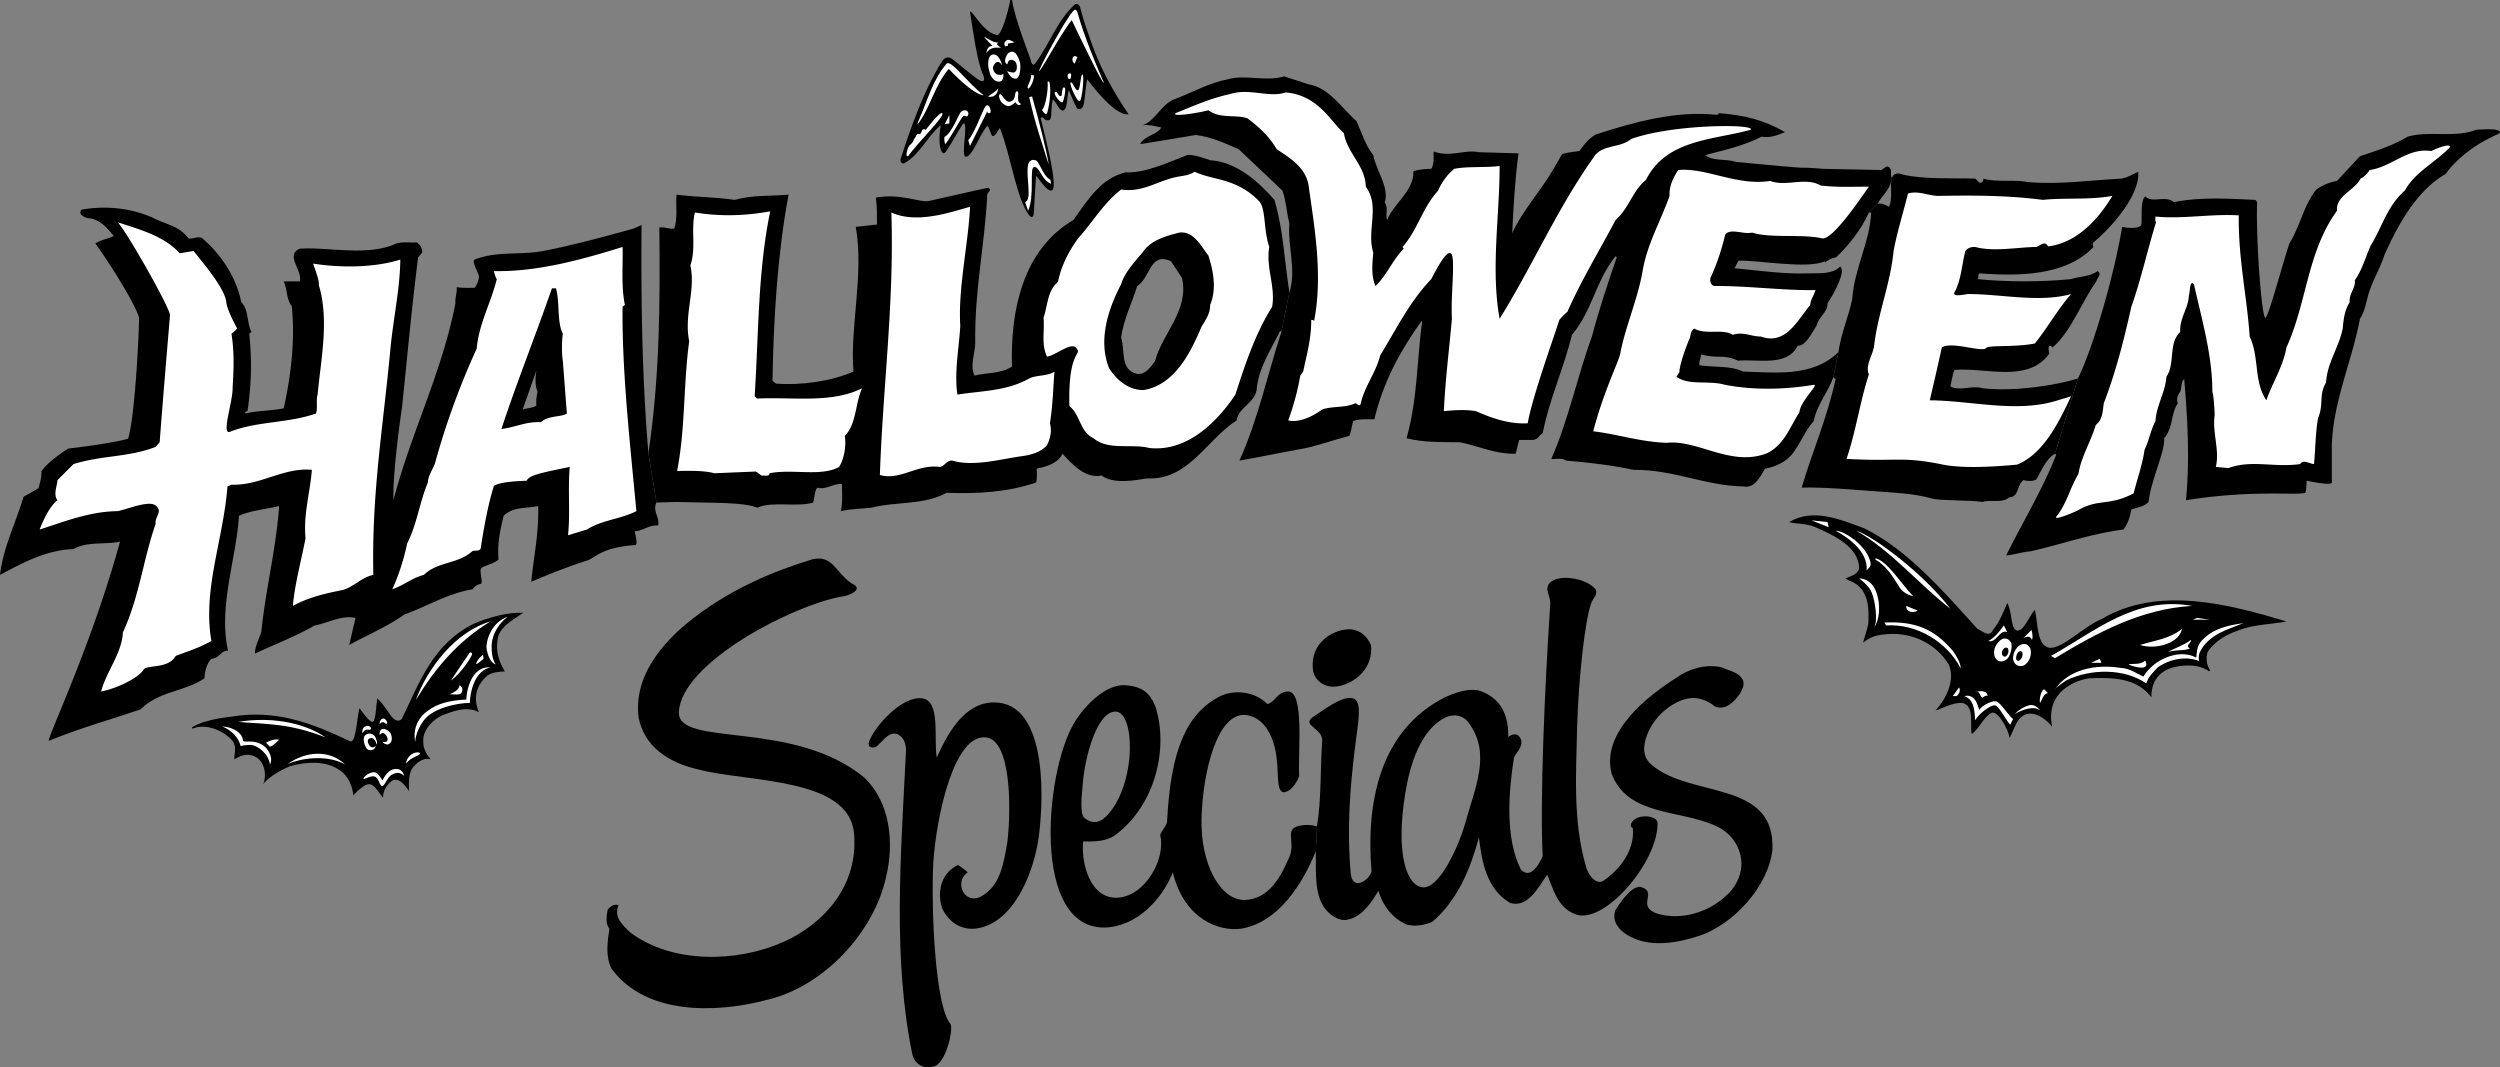
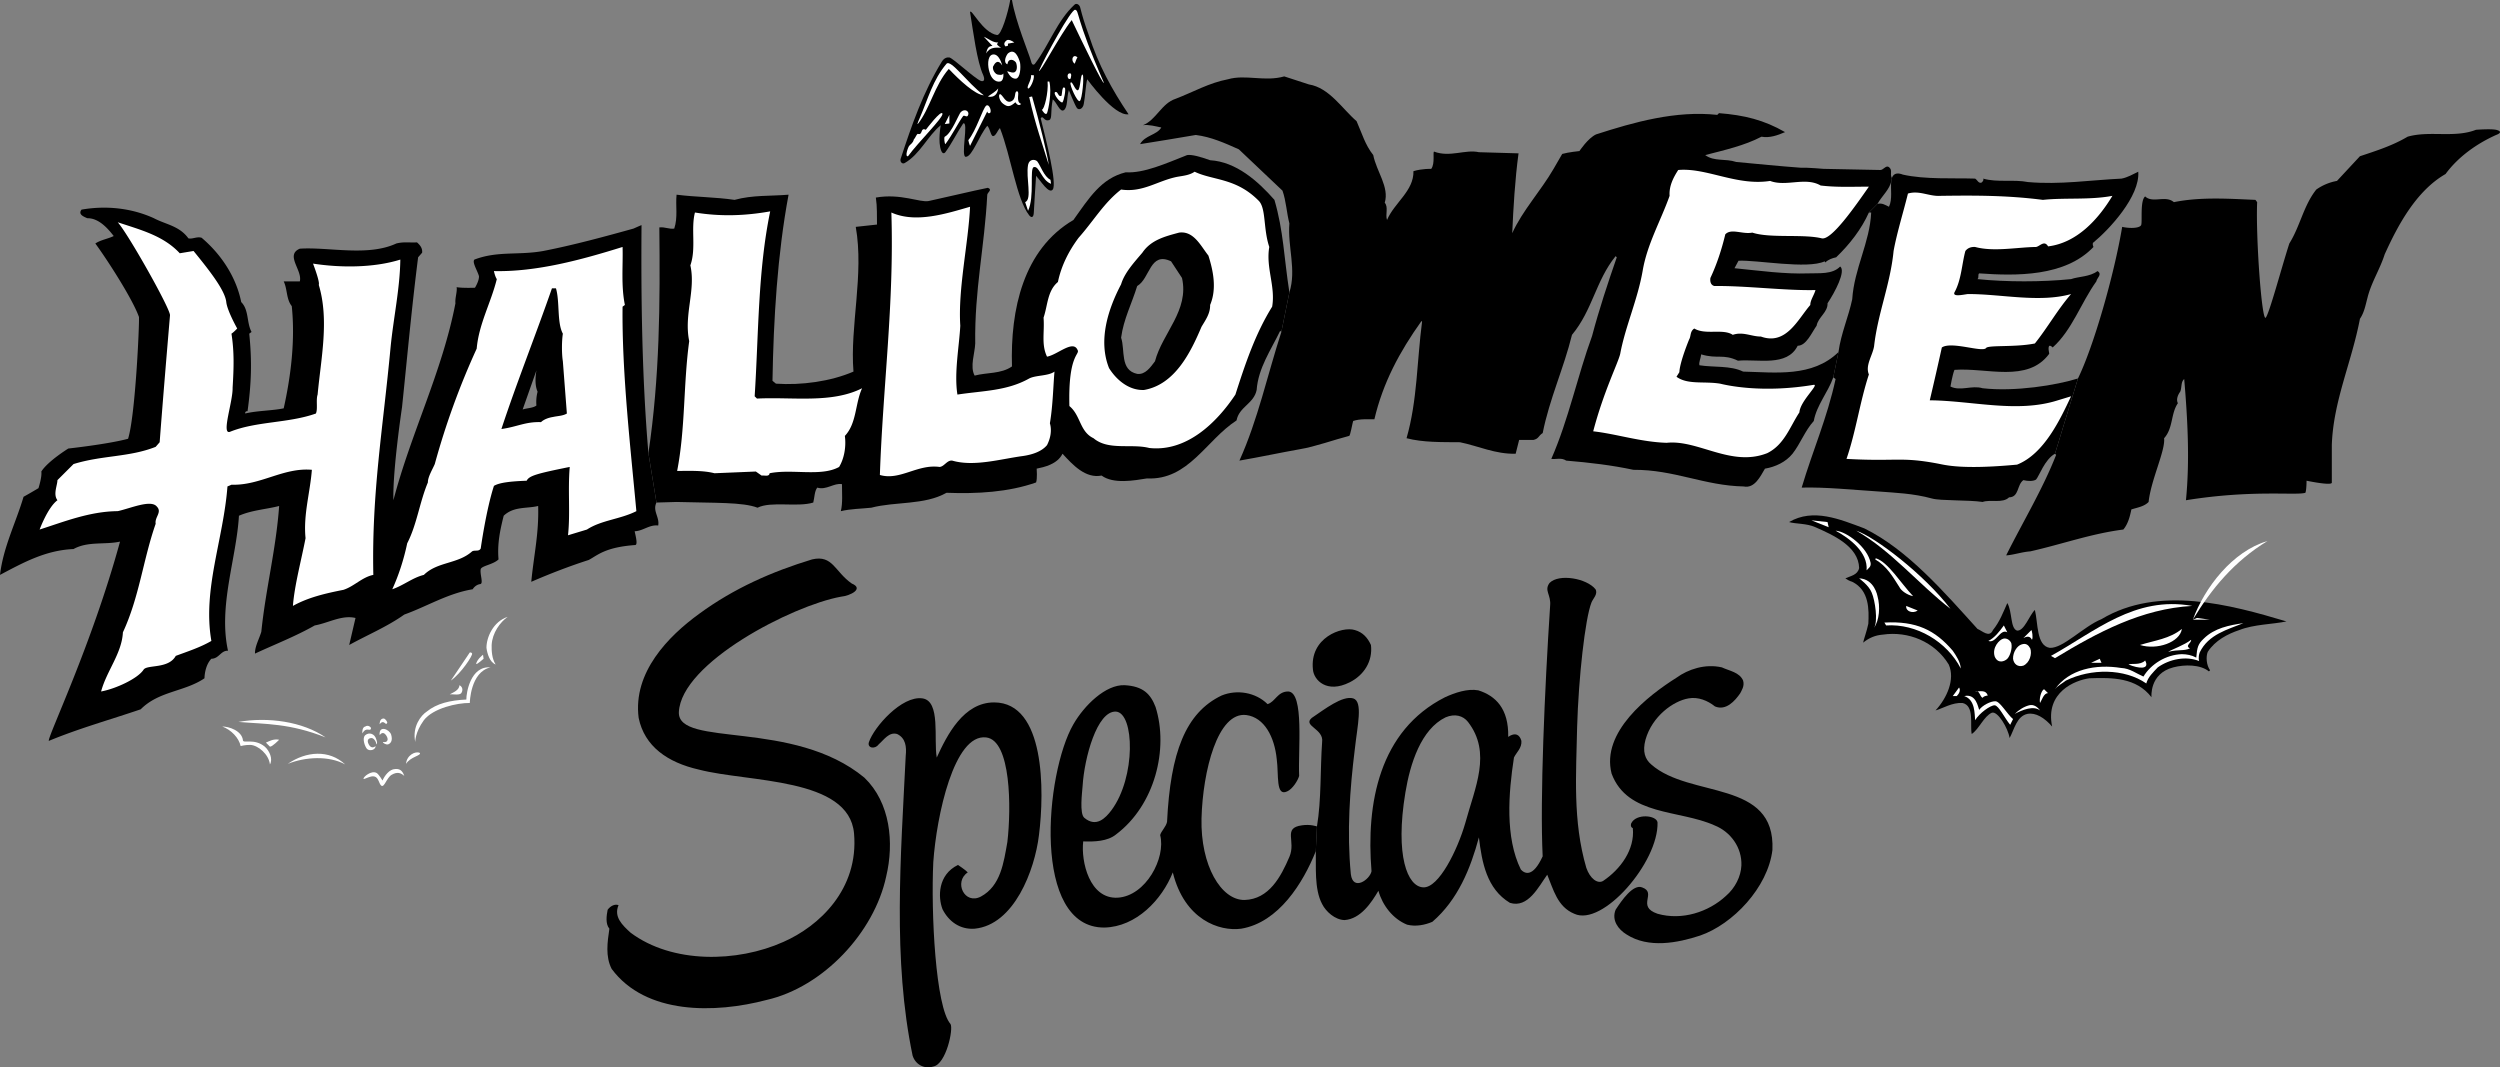
<svg xmlns="http://www.w3.org/2000/svg" width="435.284" height="185.837">
  <rect width="100%" height="100%" fill="#808080" stroke="none" />
  <path d="M148.3 101.598c2.169.894-.202 2.129-1.902 2.3-8.453 1.536-27.808 11.497-28.199 20.102-.195 6.207 19.934 1.168 32.301 11.398 4.523 4.344 5.203 11.325 3.8 17.2-2.085 9.761-10.968 19.25-20.8 21.5-8.988 2.379-21.059 2.605-27-5.399-1.117-2.164-.738-4.672-.398-7-.72-.86-.493-2.3-.301-3.3.492-.669 1.254-1.047 1.898-.801-.875 2.027.645 3.472 2.102 4.8 7.27 5.426 18.582 5.2 26.597 1.602 6.176-2.703 13.16-9.137 12.301-18.902-.887-9.778-18.344-8.848-27-11.098-5.48-1.242-9.484-4.05-10.5-9-1.035-7.953 5.207-14.254 10.5-18.102 6.094-4.476 12.754-7.386 19.7-9.5 3.605-.843 3.945 2.153 6.902 4.2M238.7 112.3c.343 2.848-1.227 5.259-3.7 6.5-3.984 2.005-6.238-.386-6.398-2.202-.622-5.567 5.054-7.598 7.296-6.899 1.38.383 2.235 1.352 2.801 2.602M303.5 118.5c.285.977-.281 1.734-.5 2.2-.922 1.34-2.477 3.1-4.398 2.3-1.266-1.02-2.938-1.703-4.602-1.402-2.64.441-6.344 3.093-7.5 7.203-.55 2.058-.074 3.387 1 4.297 6.723 5.96 21.676 2.543 21.102 14.902-.793 6.543-6.903 12.938-12.602 14.898-3.902 1.282-8.988 2.27-12.8-.199-1.427-.87-2.637-2.465-1.9-4.3 1.083-1.657 3.036-4.485 4.598-3.899 2.707.953-1.085 3.305 2.704 4.598 4.253 1.21 8.886-.305 11.898-3.098 1.617-1.383 2.621-3.414 2.7-5.3.132-3.122-1.88-5.891-4.7-7-6.098-2.743-15.133-1.606-17.898-9-1.864-7.255 6.39-13.61 11.296-16.7 2.02-1.465 4.98-2.473 7.903-1.8 1.328.62 3.074.847 3.699 2.3" />
  <path d="M163.102 131.898c1.789-3.921 4.671-9.613 10-9.597 8.863.02 8.77 15.39 7.796 23.097-.734 6.145-4.34 15.633-11.199 16.301-2.535.184-4.508-1.238-5.597-3.398-.805-2.09-.825-6 2.699-7.703 0 0 1.41.945 1.699 1.3-2.473 1.637-.574 5.715 2.3 4.2 3.427-1.86 3.958-5.883 4.598-9.5.688-5.871.653-17.72-3.699-18.2-5.578-.668-8.633 13.622-9.199 21.7-.422 8.843.395 25.257 3 28.203.527.851-.762 6.98-3 7.398-1.633.492-3.113-.379-3.602-1.898-3.496-16.735-2.054-34.649-1.199-52.203.168-1.59-.02-3.09-1.5-3.797-1.414-.403-2.285 1.008-3.199 1.797-.73.976-2.059.597-1.7-.399.876-2.61 5.716-8.11 9.302-7.601 3.23.453 1.933 7.136 2.5 10.3m66.198 12c.786-4.687.56-10 .9-14.699.343-2.324-3.454-2.797-1.802-4.199 2.22-1.5 5.332-3.93 7.204-3.402 1.77.535.726 4.804.296 8.8-.875 7.043-1.41 14.43-.699 21.801.371 3.043 3.313.957 3.602-.5-.973-11.804 1.336-24.496 12.8-30.3 1.712-.786 3.93-1.544 5.797-1.2 2.993.946 5.305 3.164 5.204 8.102 1.242-.856 2-.383 2.296.699.102 1.254-.882 2.012-1.296 2.898-.954 6.172-1.563 13.914 1.199 19.5.656.715 2.078 1.473 3.8-2.3-.488-10.078.348-29.09 1.297-43.598.207-1.965-1.101-2.648-.097-4 1.633-1.664 6.472-.809 8 1.098.465.843-.438 1.629-.7 2.3-1.113 2.813-2.253 13.153-2.5 21.7-.16 8.14-.796 16.312 1.598 24.5.645 1.867 1.934 2.836 2.903 2.3 3.054-2.043 5.558-5.46 5.199-9.199-.324-.133-.403-.437-.301-.8.812-1.817 4.453-1.477 4.602-.2.195 6.922-9.579 18.211-14.5 15.899-2.954-1.22-3.637-4.254-4.704-6.797-1.511 2.09-3.336 5.883-6.5 4.898-4.043-2.43-4.879-7.058-5.398-11.398l-2.398-2.403c1.718-6.32 4.664-12.308.5-17.699-.868-1.101-2.29-1.48-3.903-.8-4.27 2.07-6.168 8.05-7 13.101-1.82 10.98.36 16.39 3.102 16.5 2.722.156 5.984-6.562 7.3-11.102l2.399 2.403c-1.453 5.402-3.656 10.867-8.102 14.699-1.324.57-2.918.871-4.398.5-2.465-.992-4.285-3.348-5-5.902-1.184 2.023-3.082 4.91-5.898 5.101-1.66-.043-3.254-1.484-3.903-2.8-1.402-2.63-1.023-6.653-1.097-9.2l.199-4.3" />
  <path d="M229.102 148.2c-2.204 5.507-6.454 12.413-13 13.5-3.774.507-9.848-1.524-11.903-9.802-1.89 4.77-6.37 9.473-11.898 9.602-12.707.102-10.352-26.855-5.403-35.402 1.899-3.301 5.618-6.926 8.903-6.797 3.242.176 4.535 1.543 5.398 3.797 2.305 7.289-.105 17.097-6.898 22.203-1.48 1.195-3.758 1.27-5.7 1.199l.2-4.102c2.086 1.747 3.715 0 4.699-1.3 4.313-5.778 4.027-16.973.8-17.2-3.304-.152-5.503 8.102-5.8 12.903-.082 1.176-.578 4.883.3 5.597l-.198 4.102c-.41 3.488 1.086 10.07 6 9.8 4.918-.296 8.425-6.94 7.398-10.902.176-.687 1.027-1.445 1.2-2.3.59-12.047 3.206-18.993 9.5-22 2.663-1.09 5.925-.559 8 1.5 1.343-.391 1.722-2.207 3.6-2.2 2.829.122 1.688 10.309 1.9 14.7-.212.793-1.16 2.308-2.098 2.703-2.004.933-1.434-2.86-1.801-5.602-.39-3.902-2.156-7.277-5.301-7.699-4.996-.61-7.578 9.758-7.8 18-.192 8.188 3.41 14.262 7.5 14.2 4.26-.13 6.327-4.055 7.8-7.5 1.203-2.782-1.227-5.04 2.2-5.5 1.472-.22 2.6.198 2.6.198l-.198 4.301M195.2 58.8c.734 2.157-.255 5.645 2.8 6.298 1.422.183 2.336-1.18 3.102-2.2 1.28-4.902 5.988-8.847 4.699-14.5l-1.903-2.898c-3.714-1.773-3.64 3.008-5.898 4.3-.93 3.036-2.371 5.766-2.8 9l-19 5c-.305-9.902 1.972-20.378 10.698-25.5 2.735-3.831 4.84-7.25 9.102-8.3 3.14.195 6.934-1.512 10.7-3 .788-.121 2.21.258 4 .898 4.51.27 8.308 3.61 11.198 6.903 1.586 5.433 1.66 10.062 2.602 16.097l-1.398 6.903-.204-.203c-1.617 3.359-3.816 6.468-4.097 10.3-.477 2.395-3.059 2.926-3.5 5.301-5.328 3.469-8.363 10.45-15.602 10.102-2.172.347-5.816 1.031-7.898-.5-2.778.547-4.977-1.805-6.801-3.801-.906 1.844-3.223 2.336-4.5 2.598 0 0 .137 1.73-.102 2.402-4.808 1.7-10.273 2.004-15.597 1.8-3.86 2.177-8.867 1.493-13.102 2.598-1.762.188-3.586.188-5.3.602.351-1.402.199-3.148.203-4.7-1.372-.269-2.739 1.095-4.301.598-.485.575-.485 1.79-.7 2.602-2.746.855-7.359-.281-9.703.898-2.586-.992-7.41-.808-14.097-1l-3.5.102-1.403-8.602c1.973-13.234 2.047-26.062 1.903-39.3.98-.121 1.664.336 2.597.203.66-1.996.204-3.969.403-5.903 3.293.418 6.86.418 10.097.903 3.137-.867 6.25-.637 9.403-.903-1.938 10.36-2.621 21.668-2.801 32.403l.602.5c4.437.304 9.52-.38 13.5-2.102-.637-7.918 1.867-16.875.398-25.199l3.7-.402c-.032-1.52.046-3.036-.2-4.7 4.344-.765 7.738.922 9.2.602 2.542-.54 7.894-1.824 10.3-2.3.86.323-.05.78-.102 1.198-.484 9.223-2.226 16.508-2.097 25.903-.055 1.687-.965 4.039-.102 5.597 2.098-.57 4.602-.265 6.5-1.597l19-5" />
  <path d="M93.7 88.098c.148 4.812-.763 8.609-1.2 13.203 3.242-1.406 6.582-2.7 10-3.801 1.516-.793 2.809-2.219 8.102-2.602.46-.05.113-1.418-.102-2.398 1.484-.047 2.55-1.184 4.102-1 .27-1.473-1.024-2.535-.301-4l-1.403-8.602c-1.14-13.312-1.293-27.277-1.199-39.699-.168.051-1.398.602-1.398.602-4.84 1.344-10.383 2.863-15.7 3.898-4.324.785-7.964-.047-12 1.5-.445.465.544 1.942.797 2.899.032.836-.699 2-.699 2s-2.152.09-3.199-.098c.152.71-.305 1.926-.2 2.8-2.304 11.95-7.769 22.653-10.8 34.298-.156-5.196 1.5-16.2 1.5-16.2.926-8.879 1.605-16.62 2.8-26.097l.7-.801c.082-.805-.375-1.336-.898-1.8-1.223.085-2.286-.141-3.602.198-4.98 2.317-11.813.57-16.8.903-2.602 1.11.507 3.765 0 5.699h-2.802c.653 1.332.426 3.078 1.403 4.3.617 5.91-.14 12.134-1.403 17.798-1.925.41-4.734.41-6.699.902v-.2c.067-.14.219-.218.403-.202.652-4.723.8-8.594.296-13.5l.403-.297c-.883-1.625-.43-3.828-1.801-5.203-.828-4.164-3.332-8.188-6.898-11.2-.836-.254-1.598.282-2.301.102-1.574-2.176-3.926-2.402-6-3.5-3.922-1.785-8.324-2.242-12.602-1.5-.656.852.406 1.23 1 1.5 1.988-.043 3.582 1.781 4.602 3.098-1.02.504-2.235.656-3.2 1.3 2.028 2.77 6.465 9.61 7.598 12.801.086 1.278-.637 17.219-1.898 21.2-3.512.949-10.403 1.699-10.403 1.699s-3.535 2.175-4.699 4c.14.949-.5 2.902-.5 2.902s-1.547.926-2.597 1.5C2.766 91.012.566 95.262 0 100.098c3.98-2.102 7.926-4.305 12.8-4.5 2.49-1.395 5.45-.715 8.098-1.297C15.934 112.453 8.23 128.355 8.5 129c5.195-2.16 10.66-3.68 16-5.5 3.16-3.191 7.64-3.04 11.102-5.402.03-1.051.332-2.493 1.199-3.399 1.336-.004 1.636-1.449 2.898-1.398-1.715-7.79 1.473-16.067 1.903-23.5 2.226-.989 4.882-1.14 7-1.703-.524 7.468-2.344 14.453-3.102 21.902-.383 1.277-1.14 2.566-1.102 3.8 3.454-1.613 7.02-2.98 10.403-4.902 2.387-.43 4.738-1.87 7.097-1.3l-1.097 4.703c3.219-1.782 6.554-3.149 9.597-5.301 3.942-1.414 7.586-3.691 11.903-4.402 0 0 .426-.77 1.3-.899.63-.062-.078-1.73.098-2.601.164-.59 2.18-.797 3.102-1.7-.242-2.742.289-5.171.898-7.597 1.746-1.672 4.024-1.215 6-1.703l-.3-17.5c-.54.453-1.676.453-2.399.703l2.398-6.801c-.234 1.371-.234 2.738.204 3.7-.344 1.277-.204 2.398-.204 2.398l.301 17.5m268.101-22.2c2.708-5.53 6.274-17.921 7.7-26.398 1.23.281 2.977.281 3.3-.3.247-.56-.23-4.259.7-5 1.328 1.253 3.531-.266 5 1 4.68-.962 9.84-.579 14.2-.4l.3.4c-.258 6.175.824 20.991 1.5 20.1.652-.816 2.719-8.613 4.102-12.902 1.882-2.996 2.488-6.64 4.699-9.398a9.042 9.042 0 0 1 3.597-1.5l4-4.3c2.793-.93 5.676-1.84 8.301-3.4 3.828-1.097 8.153.27 11.903-1.202 0 0 2.476-.196 3.5 0 1.535.39 0 .902 0 .902-3.301 1.48-6.567 3.758-8.801 6.8-5.13 2.954-8.317 8.95-10.602 14-.828 2.614-2.344 4.891-3 7.598-.332 1.239-.558 2.532-1.3 3.602-1.461 7.656-4.645 14.336-4.899 22V84c.156.656-4.398-.3-4.398-.3s0 1.62-.204 2.1c-1.597.509-9.187-.573-20.796 1.298.68-6.864.3-13.996-.301-21.098-.613.496-.387 1.484-.7 2.2-.37.5-.75 1.335-.402 2-1.258 1.84-.804 4.343-2.398 6.1.23 2.188-2.278 7.2-2.7 11.098-.788.805-1.93.957-3 1.301-.218 1.024-.523 2.465-1.402 3.5-5.57.711-10.582 2.531-16.199 3.801-1.441.098-2.96.629-4.2.7 2.91-5.84 6.325-11.454 8.7-17.5l-.2-.2 4-13.102" />
  <path d="M357.8 79c-1.792.988-2.78 3.95-3.3 4.5-.48.309-1.379.3-2.2.098-1.152.812-.714 2.957-2.5 3-1.1 1.093-3.28.316-4.6.8-2.43-.37-7.352-.18-8.802-.597-3.296-.91-6.617-1.008-9-1.203-4.785-.317-9.644-.809-13.699-.7 1.93-6.484 4.434-12.101 5.903-18.898l-.403-.3.903-4.4c.457-3.304 1.75-6.112 2.398-9.202.34-5.336 3.07-9.887 3.3-15.098h-.402l1.5-1.5c.797-.2 1.329.18 2 .5.649-1.363.227-3.11.403-4.5l.097-.5c.344-1.012 1.258-.86 1.903-.602 3.832.88 8.918.579 12.597.7.418.258.57.863 1.102.703.152-.14.453-.371.3-.703 2.434.71 5.317.105 7.802.601 5.558.492 10.875-.343 16.296-.601 1.028-.2 1.942-.73 2.903-1.2.328 4.266-5.043 10.07-7.903 12.403-.082.324.102.699.102.699-4.926 5.207-13.504 5.055-19.898 4.598-.286.226.02.758-.301 1 5.027.515 11.25.515 16.3 0 1.325-.47 3.297-.39 4.598-1.399.903.551-.086 1.157-.199 1.801-2.695 3.758-4.21 8.465-7.602 11.5 0 0-1.05-1.176-.597 1.098-3.774 5.125-10.89 2.375-16.5 2.8-.348.829-.7 2.903-.7 2.903 1.755.867 3.727-.274 5.598.297 5.645.644 12.875-.532 16.602-1.7L357.8 79" />
  <path d="M224.5 50.898c1.262-3.91-.332-7.93 0-12-.484-1.851-.563-3.898-1.2-5.699L215.7 26c-2.462-1.098-4.817-2.16-7.5-2.5-3.235.57-6.65 1.102-9.7 1.598.848-1.559 2.898-1.559 3.7-2.899-.88-.18-2.247-.558-3.2-.398 2.32-.918 3.23-3.805 5.7-4.602 3.073-1.176 5.804-2.77 9.1-3.398 3.079-.89 6.419.476 9.802-.5l4.296 1.398c3.555.567 5.832 4.285 8.301 6.399.946 2.136 1.477 4.109 2.903 5.902.55 2.836 2.828 5.57 2 8.3.675.762.066 2.052.398 3 1.262-3 4.68-5.046 4.602-8.5 1.52-.456 3.097-.402 3.097-.402.7-.925.223-2.996.5-3 2.762 1.047 5.434-.433 7.801.102l6.898.2c-.613 4.503-.914 9.59-1.097 13.898 1.777-3.93 4.965-7.344 7.199-11.2l1.5-2.597c1.047-.305 3-.5 3-.5s1.48-2.25 2.898-2.903c6.61-2.136 13.895-4.187 21.102-3.398l.3-.3c4.41.347 7.825 1.183 11.5 3.3-1.245.54-2.687 1.07-4.1.8-2.99 1.56-6.403 2.317-9.802 3.2 1.575 1.168 3.473.559 5.403 1.2 3.687.347 7.48.726 11.199 1 1.215-.048 4 .198 4 .198l9.898.2c.524.011.98-.899 1.5-.5.696.586.086 1.12.5 1.902l-.097.5c-.239 1.45-1.684 2.664-2.403 4l-1.5 1.5c-1.27 2.855-3.32 5.512-5.699 7.8-.656.141-1.34.368-1.898.9l-.102-.2c-2.984 1.414-11.902-.273-15-.102L302 46.7c4.441.442 8.77 1.051 12.898.899 1.79-.075 4.145.226 5.5-1.2 1.036.782-.902 4.461-2.199 6.403.082 1.55-1.66 2.46-1.898 3.898-.903 1.297-1.813 3.496-3.301 3.5-1.852 3.719-6.938 2.274-10.398 2.602-2.61-1.239-3.598-.25-6.403-1.102-.078.7-.457 1.457-.3 1.899 2.5.394 5.382.015 7.601 1.101 5.598.13 12.05 1.04 16.602-3.398l-.903 4.398c-.918 2.621-2.89 4.82-3.398 7.602-1.54 1.695-2.297 3.898-3.7 5.699-1.18 1.46-3.003 2.297-4.8 2.598-.781 1.293-1.77 3.496-3.7 3.101-6.874-.137-12.109-2.945-19.203-2.898-3.761-.805-7.632-1.262-11.699-1.602-.867-.57-1.703-.191-2.597-.3 3.02-6.876 4.539-14.387 7.097-21.399 1.239-4.68 2.754-9.234 4.301-13.7l-.2-.202c-3.472 4.289-4.003 9.375-7.6 13.703-1.41 5.765-3.919 11.156-5.098 17.097-.793.512-.641.965-1.602 1.2h-2.5L263.898 79c-3.527.098-6.488-1.348-9.699-2-3.238-.027-6.426.047-9.3-.7 1.886-6.538 1.812-13.523 2.703-20.3l-.102-.102c-3.828 5.364-6.71 10.75-8.2 17.102-1.09.023-2.495-.11-3.698.3-.125.352-.504 2.63-.704 2.598-2.437.618-6.027 1.907-8.5 2.301-3.75.672-6.863 1.352-10.597 2 3.207-7.097 4.875-14.918 7.3-22.398l1.399-6.903" />
-   <path fill="#fff" d="M234 23.2c.488 3.374 3.754 5.652 3.8 9.3 2.536 3.41.106 7.508 1.302 11.5-.133 1.777-.438 3.977.398 5.8 1.973-1.898 3.035-4.632 4.898-6.5l-.199-.3c2.66-2.992 3.422-6.785 6.2-9.8.562-1.391 1.546-2.755 2.8-3.802 2.317-.472 5.352-.168 7.903-.5.027 8.528-1.567 17.942 0 26.602 5.722-9.191 9.972-19.059 16.296-28 1.418-2.445 4.606-1.61 6.602-3.3 7.36-2.638 21.871-2.638 20.8-1.602-6.327 1.773-14.675 1.62-18.198 8.703-2.399 1.953-2.93 4.914-5.301 7-2.79 5.273-5.977 10.511-8.403 16-.515.375-1.398 1.398-1.398 1.398-1.3 4.063-4.754 13.606-5.5 18-3.582.211-6.898-1.187-9-2.101-1.547-.305-3.816-.215-5.602 0 .247-5.48.926-10.72 1.403-16.098-.246-4.258.703-10.785-.2-11.402-.804-.524-2.55 2.89-3.402 4.5-3.781 3.933-6.21 8.941-8.898 13.3-.727 3.004-2.778 5.434-3.403 8.5-.285.426-.586-.105-.898-.199-1.738.852-4.016.473-5.8 1.102-1.708 1.27-4.06 2.332-5.9 1.898a46.108 46.108 0 0 0 2.098-7.8l.5-.7c.61-2.906 1.442-5.793 1.403-9 .117.02.344-.054.5.2 1.515-7.844.148-15.817-.903-23.2-.316-3.316-3.046-5.062-5.597-6.699-1.32-2.313-3.145-3.906-5.102-5.402-2.14-.703-4.722.132-6.8-1.399-1.715.469-6.516 1.227-5.7.5 2.922-1.172 6.11-2.613 9.403-3.3 3.46-1.133 6.746.687 9.796-.301 5.696.53 7.782 5.086 10.102 7.101m192.602 2.399c-2.59 2.722-6.082 4.316-7.903 7.601-3.035 2.633-3.945 6.352-5.898 9.5-.934 2.016-1.465 4.215-2.801 6.102.2 1.3-1.016 2.289-.898 3.797-.875 1.527-1.028 2.742-1.204 4.601-.66 3.301-2.71 5.957-2.898 9.399-1.328 2.254-.344 3.695-1.398 6.203-.461 2.578-.461 5.765-.704 8-.746-.035-1.882-.871-2.398 0-4.57.648-8.441-.793-12.5.699l-2.2-.2c.72-2.886-.648-6-.198-9 .004-.413-.149-3.448-.403-4.1.028-6.18-1.793-12.403-3.199-18.7-.797-.898-.645 1.36-.898 2-.047 2.094-1.641 3.914-1.5 6.3-2.118 2.016-.825 5.509-2.403 7.798-.168 2.722-1.761 4.996-1.898 7.703-.93 1.847-1.078 3.293-1.903 5-.39 2.695-1.3 5.12-1.898 7.597-4.336 2.27-6.121.883-9.602 2.903-.921.484-4.222 1.832-3.898 1.199 1.879-2.328 2.406-5.059 3.898-7.5.407-2.871 2.153-5.605 3-8.5 1.204-.898 1.204-2.418 1.403-3.8 2.078-5.372 3.52-11.063 4.8-16.802 1.68-4.738 2.891-10.203 4.297-14.699-.187-.21-.113-.59-.097-1 4.613.488 9.699-.5 14.5-.199-.098 7.594 1.422 14.043 1.898 21.098 1.727 3.648.664 7.746 2.903 11.101 1.023-2.976 2.921-5.86 3.5-9.199 3.597-7.895 3.597-16.621 8.796-23.8-.191-2.688 2.996-3.446 4.102-5.602.566-.2 1.246-.957 1.602-1.5 3.82-.52 6.628-3.934 10.699-3.297 1.015-.489 3.347-1.414 3.3-.703" />
  <path fill="#fff" d="M308.2 31.5c2.796 1.07 6.136-.75 8.8.8 2.879.345 5.61.196 8.398.2-2.484 3.562-6.527 9.367-8.199 9-3.203-.797-9.012.027-12.097-1-1.696.344-3.668-.797-4.704.3-.632 2.622-1.468 5.204-2.597 7.598-.086.641.066 1.25.699 1.403 5.363-.078 12.422.832 17.602.699-.247.895-.93 1.805-.903 2.598-2.152 2.468-4.203 7.097-8.597 5.5-1.676.004-3.118-.907-4.903-.297-1.707-1.14-4.746.074-6.699-1.102-.777.492-.55 1.328-.898 1.899 0 0-1.625 3.906-1.704 5.703l-.5.797c1.946 1.43 4.829.746 7.602 1.203.945.226 7.133 1.726 16.3.199.985-.086-2.374 2.836-2.5 4.8-1.62 2.438-2.609 5.626-5.6 7.098-6.266 2.477-12.036-2.382-17.5-1.8-4.477-.125-8.88-1.57-12.802-2 1.817-6.95 4.375-11.977 4.704-13.5.886-4.743 3.011-9.371 3.898-14.399.785-4.687 3.137-8.71 4.7-13.101-.122-1.754.714-3.274 1.5-4.5 4.905-.446 10.222 2.82 16 1.902m47.5 3.3c3.874-.41 8.124.048 12.1-.702-2.46 4.09-6.179 8.187-11.198 8.8-.672-1.144-1.43-.008-2.102.102-3.277.043-7.375.879-10.602 0-.644-.031-1.25.121-1.699.7-.613 2.23-.691 5.034-1.898 7.198-.367.836 1.437.418 2.3.301 5.739-.035 12.419 1.559 18 0-2.394 2.774-4.066 5.809-6.3 8.602-3.457.699-8.156.242-8.5.797-.649.812-6.04-1.235-7.7-.098A615.826 615.826 0 0 1 336 69.7c7.406.062 15.223 2.26 22.3 0l2.302-.7c-1.864 3.95-4.672 10.02-9.403 11.898-9.746.91-12.5.059-13.898-.199-6.41-1.199-7.14-.312-15.801-.8 1.64-4.75 2.324-9.91 3.898-14.7-.664-1.586.625-3.258.903-4.898.636-5.719 2.836-10.805 3.398-16.602.574-3.16 1.715-6.805 2.5-10 2.024-.597 3.692.54 5.7.399 6.038-.086 11.656-.086 17.8.703M167.2 56.7c-.184 3.573-1.098 8.28-.5 12 4.488-.684 8.585-.61 12.5-2.802 1.155-.597 3.335-.406 4.402-1.199-.211 2.215-.27 5.895-.801 9 .379 1.297.078 2.664-.5 3.801-.942 1.14-2.613 1.672-4.2 1.898-3.953.532-8.507 1.899-12.3.801-.91-.117-1.367 1.024-2.2 1.102-3.874-.535-6.91 2.426-10.402 1.398.531-15.52 2.504-29.789 2-45.699 4.301 1.945 9.766.125 13.7-1-.29 6.36-2.114 14.254-1.7 20.7m-33.097-19.9c-2.153 10.419-2 21.196-2.704 32.2l.403.398c6.144-.32 12.972.895 18.3-1.8-1.226 2.695-.925 6.109-3 8.3.254 1.907-.124 3.957-1 5.403-3.128 1.742-8.156.3-12.101 1.097-.078.645-.836.34-1.398.403l-1-.703-7.204.3c-1.937-.496-4.14-.418-6.5-.398 1.45-7.457 1.07-15.047 2.102-22.602-.953-4.668 1.172-8.84.2-13.199 1.046-2.93.058-6.344.8-9.199 4.496.73 8.746.578 13.102-.2M31.3 44.098l2.4-.399c2.613 3.215 5.48 6.801 5.698 8.899.16 1.507 1.903 4.601 1.903 4.601s-.61.656-1 .899c.492 3.164.414 5.894.199 9.402.063 2.414-1.984 8.145-.5 7.7 4.586-1.872 10.203-1.493 15-3.2.363-.797-.016-2.316.3-3.3.595-6.38 2.04-12.981.2-19.102.242-.485-1-3.7-1-3.7 4.586.711 10.43.79 15.2-.699-.067 5.055-1.204 10.215-1.7 15.301-1.324 14.195-3.3 25.277-3 39.598-1.969.402-3.336 1.996-5.2 2.601-3.07.61-6.105 1.293-8.8 2.801.266-3.559 1.48-8.035 2.2-11.8-.415-4.055.796-7.923 1.1-11.9-5.007-.425-8.952 2.762-14 2.598l-.698.301c-.707 9.274-4.352 17.926-2.801 26.899-1.93 1.12-4.055 1.804-6.2 2.601-1.269 2.317-4.988 1.48-5.601 2.399-1 1.55-4.852 3.332-7.398 3.8.953-3.578 3.609-6.613 3.796-10.3 2.848-6.106 3.532-12.711 5.704-18.899-.2-1.172 1.168-2.008.199-3-1.024-1.265-4.574.309-6.801.801-4.906.04-9.387 1.86-13.602 3.2 0 0 1.407-3.845 3.102-5.102-.781-1.02-.023-2.536 0-3.5l2.8-2.797c4.993-1.551 9.7-1.172 14.302-3L27.8 77c.543-7.164 1.18-14.781 1.8-22.102.09-1.078-7.253-14.132-9.101-16.199 3.898 1.309 7.922 2.297 10.8 5.399" />
  <path fill="#fff" d="M193.102 64.098c1.312 2.093 3.511 3.918 6.097 3.8 5.387-.945 8.117-6.562 10-11 .7-1.18 1.535-2.316 1.5-3.8 1.172-2.766.567-5.88-.3-8.598-1.337-1.684-2.551-4.34-5.098-4-2.387.645-4.89 1.254-6.403 3.5-1.449 1.7-3.117 3.523-3.699 5.5-2.226 4.246-4.05 9.71-2.097 14.598l-6.903 6.601c-.25-9.191 1.934-8.906 1.403-9.8-.797-1.762-3.508.894-5.301 1.199-1.02-2.13-.41-4.254-.602-6.797.723-2.086.649-4.668 2.5-6.203.574-2.79 1.867-5.371 3.602-7.7 2.59-2.91 4.414-6.097 7.398-8.398 3.77.555 6.274-1.492 9.7-2.2 1.128-.202 2.19-.28 3.101-.902 3.188 1.532 7.172 1.059 11.102 5 1.382 1.278.812 4.883 1.898 8.102-.629 3.61 1.117 6.875.5 10.398-2.95 4.75-4.695 9.989-6.398 15.301-3.23 4.856-8.47 10.02-15 9.301-3.106-.8-7.13.488-9.704-1.7-2.433-1.152-2.207-3.96-4.199-5.6l6.903-6.602M98.7 72l-.7-9.102c-.207-1.257-.207-3.46 0-4.8-1.043-1.922-.512-5.567-1.2-7.899h-.698c-2.786 8.024-6.125 16.375-8.801 24.5 2.75-.383 4.191-1.297 6.898-1.199.48-.477 1.317-.781 2.102-.902.808-.18 1.719-.18 2.398-.598l.5 9.3c-5.847 1.173-7.078 1.552-7.5 2.4-2.613.1-4.703.292-5.699.898-1.375 4.234-2.3 10.902-2.3 10.902-.329.598-1.013.219-1.5.5-2.47 2.223-6.04 1.77-8.4 4.098-1.964.48-3.558 1.843-5.5 2.5 1.106-2.403 2.016-5.211 2.598-8C72.594 91.316 73.051 87.445 74.5 84c-.008-.957.75-2.172 1.2-3.2A132.097 132.097 0 0 1 83 60.7c.371-4.298 2.496-8.016 3.5-12.102-.32-.47-.5-1.399-.5-1.399 7.39.172 15.21-1.953 22.398-4.199.098 3.23-.285 6.723.403 10.098l-.403.3c-.132 11.43 1.387 24.559 2.403 35.602-2.762 1.406-6.102 1.559-8.602 3.2l-3.3 1c.414-3.856-.044-7.805.3-11.9l-.5-9.3" />
  <path d="M176.2 0c.605 3.727 2.988 9.422 3.3 10.598.238 1.097.7.5.7.5 2.527-3.348 3.816-7.446 6.902-10.297.32-.301.89-.016 1 .597.363 1.43.668 2.493 1.5 4.801 1.664 5.117 3.976 9.367 6.898 13.7-2.531.386-7.2-6.098-7.2-6.098-.265.933-.359 3.16-.6 4.297-.141.859-.86 1.16-1.2.703-.363-.512-1.398-3.102-1.398-3.102-.414 1.313-.153 3.035-.903 3.5-.672.371-1.183-1.355-1.898-1.898-.434 2.176-.055 3.312-.602 3.597-.746.286-.96-.472-1.3-.5l-.2.2c.996 4.004 2.856 11.308 2.102 12.402-.672.852-2.094-1.492-2.903-2.402 0 0-.386 5.757-.398 6.402-.027.738-.313 1.07-.8.5-2.216-2.844-3.153-10.242-5.098-15.2-.41.403-.73 1.407-1.204 1.4-.418-.048-.496-1.302-1-1.802-1.468 1.79-2.597 5.313-3.699 5.403-1.035.195.531-6.305-.5-5.801-1.066 1.582-1.976 3.48-3.097 5 0 0-.375.52-.704-.2-.671-1.605-.097-4.5-.097-4.5-2.25 1.813-3.617 5.079-6.301 6.598-.43.223-.816-.238-.7-.699 1.942-5.906 3.91-11.629 7.2-17 .367-.566.812-.746 1.3-.699.774.227 4.333 3.625 5.5 4.098.587.16.684-.266.4-1-1.095-2.348-1.759-7.625-2.302-11 .211-.743 2.204 3.62 4.704 4 .726.097 1.914-3.887 2.296-6.098h.301" />
  <path fill="#fff" d="M192.2 14.398c-.083.57-3.856-7.253-5.598-10.898-2.075 2.598-5.633 9.477-5.704 8.8 1.067-2.405 5.622-10.745 6.301-10.6.746.179-.062 1.077 5 12.698m-18.399-7s-.206.23-.198.301c.062.25.699.602.699.602-.988-.02-1.965-.114-2.602 1 .117-.496.25-1.324 1.102-1.301l-1.5-1.602c.875.364 1.558 1.047 2.5 1m2.801 0-1.102.2V8c-.137-.098-.215.055-.398.098-.497-.422-.11-.887.199-1.098.355-.187.972.145 1.3.398m1.001 3.5c.144.848.046 2.649-.704 2.801-.851.047-1.23-.789-1.5-1.199-.12-.281.649.262 1.204.098.574-.239.507-1.203.296-1.7-.34-.527-1.336-.863-1.5.301-.793-.336-.214-1.543.102-1.898 1.23-1.02 1.863.785 2.102 1.597m-3.102.5c-.266-.414-.883-1.265-1.602.2-.132.62.434 1.379.903 1.402.293.023.652.14.898-.2.059.567-.086 1.364-.597 1.4-.864.152-1.575-.7-1.801-1.602-.352-.977-.438-2.844.5-3.098 1.195-.27 1.699 1.898 1.699 1.898" />
  <path fill="#fff" d="M187.602 10c-.227.273-.34.863-.5 1.098-.805-.684-.204-1.82.5-1.098M171.3 16.598c-1.566-.121-4.26-2.664-6.1-4.598-2.485 2.844-3.278 6.914-5.4 9.598-.179.062.231-.801.4-1.2 1.374-3.171 2.234-6.52 4.6-9.3.755-.825 3.598 3.304 6.5 5.5m15.098-2.898c-.476.34-.722-.708-.296-.9.695-.26.296.9.296.9M188 17.598c-.441.254-1.82-2.864-1.602-3.2.313-.425.825 1.532 1.301 1.301.434-.207.434-2.96.801-2.699.305.2-.078 4.352-.5 4.598m-8-4.5c.145.8-.738 2.488-1 2.3-.371-.21.688-1.578.5-2.3h.5m2.7 1.102c.472 1.84-.165 4.898-.4 5.5-.238.487-.808-.41-.902-.602.426.047 1.176-3.075 1-4.899h.301m-8.899 1.199c-.253 1.891-1.8 1.403-1.8 1.403.555-.399 1.39-.856 1.8-1.403M185 17.8c-.234.348-1.89-1.636-1.2-1.8.485 0 .407.91 1 .7.157-.223.06-1.848.598-1.4.235.235-.16 2.243-.398 2.5m-7.2.298c-.53.574-1-.297-1-.297-1.034.926-1.429.773-2.1.297-.704-.473-.93-1.621-.598-1.7.464-.05 1.035 1.989 2.199 1.102.64-.484.265-1.617.8-1.602.547.114-.37 1.793.7 2.2m4.801 10.602c-1.012-3.352-2.414-7.216-3.403-11.802l.5-.097c1.13 3.851 2.742 10.36 2.903 11.898M172.3 19.7c-.343.112-.402-.302-.402-.302l-3 6s-.199-.43-.296-1c1.398-1.718 2.48-5.449 3.097-6 .606-.406 1.067 1.223.602 1.301M167.3 19.5c.704-.645 1.419-.137 1.302.398-.157.766-.676.055-.903.301-.863 1.176-1.824 3.188-3.097 4.899-.141-.07-.282-1.172-.102-1.297 1.195-.586 2.45-3.98 2.8-4.301" />
  <path fill="#fff" d="M158.102 27.2c-.618.152.004-1.579.199-1.802.148-.222.676-.488.8-1.097.305-.324.446-.88.7-1 .941.32.383-1.196 1.398-.703 0 0 2.723-3.621 2.903-2.797.074.765-4.223 4.953-6 7.398m6.398-5.601.8-1.598v1.5zm18.398 9.702.102.7c-1.64-.57-2.031-3.18-3-2.902-.77.18.164 5.18-1 7.601-.117-.383-.5-1.5-.5-1.5 1.254-.539.09-4.172.5-6.5.219-1.074 1.242-.98 1.602-.601.59.757 1.152 2.64 2.296 3.203" />
  <path d="M344.3 109.5c.852.336 2.067 1.625 2.7.2 1.188-1.458 1.797-3.13 2.5-4.7.89 1.496.492 4.418 1.7 4.8 1.257.094 2.148-2.698 3.1-3.6.567 2.269.247 6.253 2.598 6.6 2.293.13 5.864-3.722 9-5 9.918-5.933 22.442-2.519 32.204.4-2.325.495-5.664.495-8.204 1.5-2.015.667-4.214 1.808-5.5 3.8-.347.852-.234 2.332.403 3.2l-.2.198c-1.5-1.218-4.23-1.218-6.203-.699-4.214 1.094-3.796 5.2-3.796 5.2-2.657-3.442-6.832-3.442-10.801-3.301-2.52.332-7.738 2.422-6.5 8.402-1.332-1.523-2.852-2.473-4.301-2.2-1.871.391-2.309 2.766-3.102 4.2-.27-1.738-2.09-4.754-3.097-4.402-1.363.593-2.254 2.89-3.5 3.703-.332-1.59.523-4.91-1.602-5.403-1.785-.113-3.453.95-4.699 1.301 2.004-2.176 3.445-5.437 2.3-8-2.421-3.965-7.05-5.863-11.5-5.199-1.245.094-2.382.55-3.402 1.398.07-.488.641-2.003.903-3.3.117-2.407.191-5.82-2.801-7.297-.496-.137-.953-.422-1.2-.602.93-.426 2.145-.578 2.4-1.8-.102-3.79-4.583-5.762-7.598-7.098-1.5-.696-3.512-.563-4.602-.903 4.203-2.464 8.832-.492 13.102 1.102 7.57 3.719 13.949 11.156 19.699 17.5" />
  <path fill="#fff" d="m318.398 91.8-3-1.202 2.801.3zM325.7 98c.097.695-.356.906-.7 1.3.266-3.124-2.922-5.554-5.398-6.902 1.925.133 5.57 2.883 6.097 5.602m13.903 8c-5.532-4.285-10.313-10.129-16.403-13.602 3.262 1.082 11.86 7.649 16.403 13.602m-6.5-2.2c-1.004-.187-2.086-.929-2.403-1.6-1.183-1.852-2.168-3.598-4.199-4.802l.102-.199c2.136.645 4.359 4.364 6.5 6.602m-6.204-.001c.512 1.825.32 4.196-.597 5.5.71-1.132.18-4.757-.403-6.1-.48-1.278-2.199-2.5-2.199-2.5 2.668.085 3.2 3.1 3.2 3.1m6.999 2.5c-.812.575-2.125.177-2-.8l2 .8m47.802-.8c-8.778.477-16.466 4.586-23.9 9.098l-.698-.399c7.632-4.21 14.617-10.511 24.597-8.699" />
-   <path d="M91.102 106.7c-1.504 1.085-4.391 2.452-4.5 4.898-.27 2.035.336 3.703 1.296 5.3-1.109.07-2.039.11-3 .7-3.406 2.828-1.5 6.402-1.5 6.402-2.074-1.11-4.503-.2-6.5.598-1.144.476-3.316 2.316-3.199 4.402-.082 1.906 1.301 3.2 1.301 3.2-.965-.278-1.996.179-2.898 1.198-1.102 1.028-.875 3.079-.903 4.301-.652-.918-1.64-2.36-2.898-1.8-1.02.804-1.625 1.792-1.602 3-.785-.829-1.61-2.743-2.8-2.301-1.145.43-2.399 1.902-2.399 1.902-.063-1.492-.879-3.371-2.2-4.3-2.491-1.821-5.91-1.595-8.8-.802-1.504.641-3.406 1.637-4.7 3.102.61-1.012.59-4.313-2-5-1.445-.309-2.39.402-3 .7-.085-.884.513-2.005-.3-3.2-1.758-2.012-4.766-2.969-6.8-2.2-.45.169-.2-.202-.2-.202 2.434-1.504 6.723-1.762 8.102-2 7.238-.871 13.382 1.632 19.199 4.402 1.195.816 1.242-3.605 1.8-5.7 0 0 1.758 2.598 2.297 2.4.563-.294.563-2.81.801-4.102 1.074.968 2.14 2.851 2.7 3.402.57.64 1.331.594 1.601.098 3.066-6.364 5.402-12.985 12.5-16.5 2.617-1.114 5.883-2.028 8.602-1.899" />
-   <path fill="#fff" d="M85.602 112.3c-.028 1.009.046 2.395.699 3.4-1.031-.4-1.465-1.868-1.602-2.9-.008-1.816 1.16-4.573 3.7-5.402-1.31.918-2.684 2.782-2.797 4.903m296.198-4.403.7-.3 2.3.3zm-309.402 14c2.016-5.535 6.875-11.91 13-13.699-5.789 3.528-9.726 8.278-13 13.7M390.602 108.5c-2.72 1.11-6.086 1.941-7.602 5.098-.324.898-.102 1.5-.102 1.5-2.3-.934-5.183-.328-7.199 1.101-.793.848-1.707 1.684-2 2.801-3.804-2.637-9.648-2.637-14-.5-.656.52-1.34.824-1.898 1.5 2.457-3.484 7.097-4.406 11.5-3.7 1.52.055 2.707.993 3.898 1.5 1.313-2.179 3.922-3.812 6.7-3.902.863.016 1.703.165 2.5.602.152-1.773.288-2.348 1.3-3.3 1.871-1.856 4.488-2.352 6.903-2.7M340 113.3c.602.868 1.355 2 1.398 3.098-2.394-4.664-7.707-7.851-13-7.5l-.296-.5c5.539-.304 8.816 1.29 11.898 4.903m9.5-3.203c-1.234-.72-1.953 2.004-3.3 1.5 1.077-.547 1.913-1.61 2.698-2.7l.602 1.2" />
+   <path fill="#fff" d="M85.602 112.3c-.028 1.009.046 2.395.699 3.4-1.031-.4-1.465-1.868-1.602-2.9-.008-1.816 1.16-4.573 3.7-5.402-1.31.918-2.684 2.782-2.797 4.903m296.198-4.403.7-.3 2.3.3zc2.016-5.535 6.875-11.91 13-13.699-5.789 3.528-9.726 8.278-13 13.7M390.602 108.5c-2.72 1.11-6.086 1.941-7.602 5.098-.324.898-.102 1.5-.102 1.5-2.3-.934-5.183-.328-7.199 1.101-.793.848-1.707 1.684-2 2.801-3.804-2.637-9.648-2.637-14-.5-.656.52-1.34.824-1.898 1.5 2.457-3.484 7.097-4.406 11.5-3.7 1.52.055 2.707.993 3.898 1.5 1.313-2.179 3.922-3.812 6.7-3.902.863.016 1.703.165 2.5.602.152-1.773.288-2.348 1.3-3.3 1.871-1.856 4.488-2.352 6.903-2.7M340 113.3c.602.868 1.355 2 1.398 3.098-2.394-4.664-7.707-7.851-13-7.5l-.296-.5c5.539-.304 8.816 1.29 11.898 4.903m9.5-3.203c-1.234-.72-1.953 2.004-3.3 1.5 1.077-.547 1.913-1.61 2.698-2.7l.602 1.2" />
  <path fill="#fff" d="M372.602 112.3c2.53-.792 5.195-1.073 7.296-2.8-.351 2.352-4.351 3.727-7.296 2.8m-18.802-.902c-.222-.347-.488-.84-1.5-.3l1.4-1.399c.085.098.323 1.238.1 1.7m-3.6.601c.218.93-.259 2.258-.7 2.7-.457.46-1.645.933-2.2-.4-.48-1.581.821-2.925 1.5-3.1.669-.169 1.24.355 1.4.8m31.1.898c-1.16.504-1.898.125-3.8.602.766-.477 2.793-1.16 4-2.102.086.563-1.129 1.02-.2 1.5m-27.8 0c.332.934-.074 2.477-1.2 3-.98.305-1.683-.293-1.8-1.199-.035-1.144.715-2.273 1.5-2.5.79-.265 1.195.14 1.5.7" />
-   <path d="M349.602 112.898c.246.457.008 1.215-.403 1.403-.402.164-.773-.328-.597-.903.203-.539.628-.847 1-.5M351.2 115c-.45-.27.042-1.824.698-1.602.653.29-.023 1.965-.699 1.602" />
  <path fill="#fff" d="M82.2 113.8c.1.364-1.903 3.427-3.7 4.7l3.3-4.902s.31-.051.4.203m.698 1.797c.149-.809 1.204-1.598 1.204-1.598l.097.7s-1.215 1.09-1.3.898m282.703-.898s.195.527.296.698h-1.796l1.5-.699m5 1.001c.433-.247 2.054.183 2.898-.7.871 1.629-1.117 1.438-2.898.7m-285.204.5c-3.527.808-3.597 6.198-3.597 6.198-2.203-.027-6.39.91-8 3-1.559 2.141-1.5 3.801-1.5 3.801-.567-2.722 1.035-4.676 2-5.3 1.738-1.415 4.054-1.97 6.898-2.098-.02-1.168.723-5.883 4.2-5.602" />
  <path fill="#fff" d="M80.3 120.7c-.37.39-1.331.144-2 .198.669-.359 1.657-.738 1.7-1.597.64.328.594.992.3 1.398m260.4.501h-.7l1.102-1.5c.332.534-.047 1.144-.403 1.5m15.903-.5c-.73-.087-1.125 1.28-1.403 1.698-.18-.722.2-2.164.7-2.398l.703.7m-10.5.398c-.344.047-.723.132-.903.402-.504-.195-.504-1.418-1.3-1.102.949-.011 1.859-.316 2.203.7" />
  <path fill="#fff" d="M344.602 123.598c.57-.809 2.027-1.52 2.796-1.5.79-.059 2.118 2.312 3.102 3.101l-.5 1c-.977-1.183-1.992-3.355-2.7-3.398-.753-.012-2.679 1.379-3.402 2.597-.113-1.066.04-3.57-1.898-4.199 2.11-.492 2.406 2.012 2.602 2.399m10.598.102c-1.09-.884-3.063-.126-4.4.6.653-.652 1.563-1.257 2.5-1.5.81-.214 1.49.321 1.9.9m-298.5 4.698c-6.278-2.484-10.403-2.296-15.2-2.699 5.137-.91 11.207-.074 15.2 2.7m10.698-2.501c-.27.559-.515-.777-1.296.2 0 0-.055-.996.699-1 .316.03.746.687.597.8m-25.098 3c.055.606 1.973-.406 3.802 1.102.828.723 1.445 2.152.898 3.098-.21-1.782-2.062-3.328-3.398-3.399-.864-.023-1.704.2-1.704.2-.3-1.41-1.636-2.833-3.199-3.399 1.098-.023 3.418.707 3.602 2.398m22.301-2.098c-.13.72-.801-.398-1.5.9-.07-.329.02-1.138.5-1.2.445-.336 1.003.09 1 .3m3.5 1.098c.308 1.032-.051 1.52-.5 1.7-.48.125-.903-.297-.903-.297-.176-.262.477.097.7-.301.289-.32-.145-1.082-.5-1.3-.442-.255-.797.3-.797.3-.168-1.79 1.683-1.031 2-.102m-2.602.802c.34.878 0 .898 0 .898.11-.106-.277-1.157-.898-1.098-.375.05-.813.313-.403 1.098.5.976 1.2.3 1.2.3.011.676-1.032.954-1.5.5-.383-.437-.895-1.89-.297-2.398.671-.555 1.628-.262 1.898.7M47 130c-.137-.148-.7-.7-.7-.7.47-.195 1.321-.718 2.302-.5 0 0-1.215 1.255-1.602 1.2m26.102 1.098c.28.472-1.664.664-2.403 1.902.098-1.523 1.668-2.293 2.403-1.902m-13 2c-2.84-1.555-6.938-1.328-10-.098 3.195-2.211 7.195-2.523 10 .098m10.296 2c-.613-.52-1.195-.774-2.199-.2-.883.516-1.277 2.266-1.8 1.903-.419-.29-.465-1.434-1.2-1.602-.629-.21-1.87.594-1.898.399-.117-.278 1.37-1.559 2.3-1 .38.246 1 1.3 1 1.3.356-.824 1.188-1.972 2.2-2 1.058-.109 1.363.606 1.597 1.2" />
</svg>